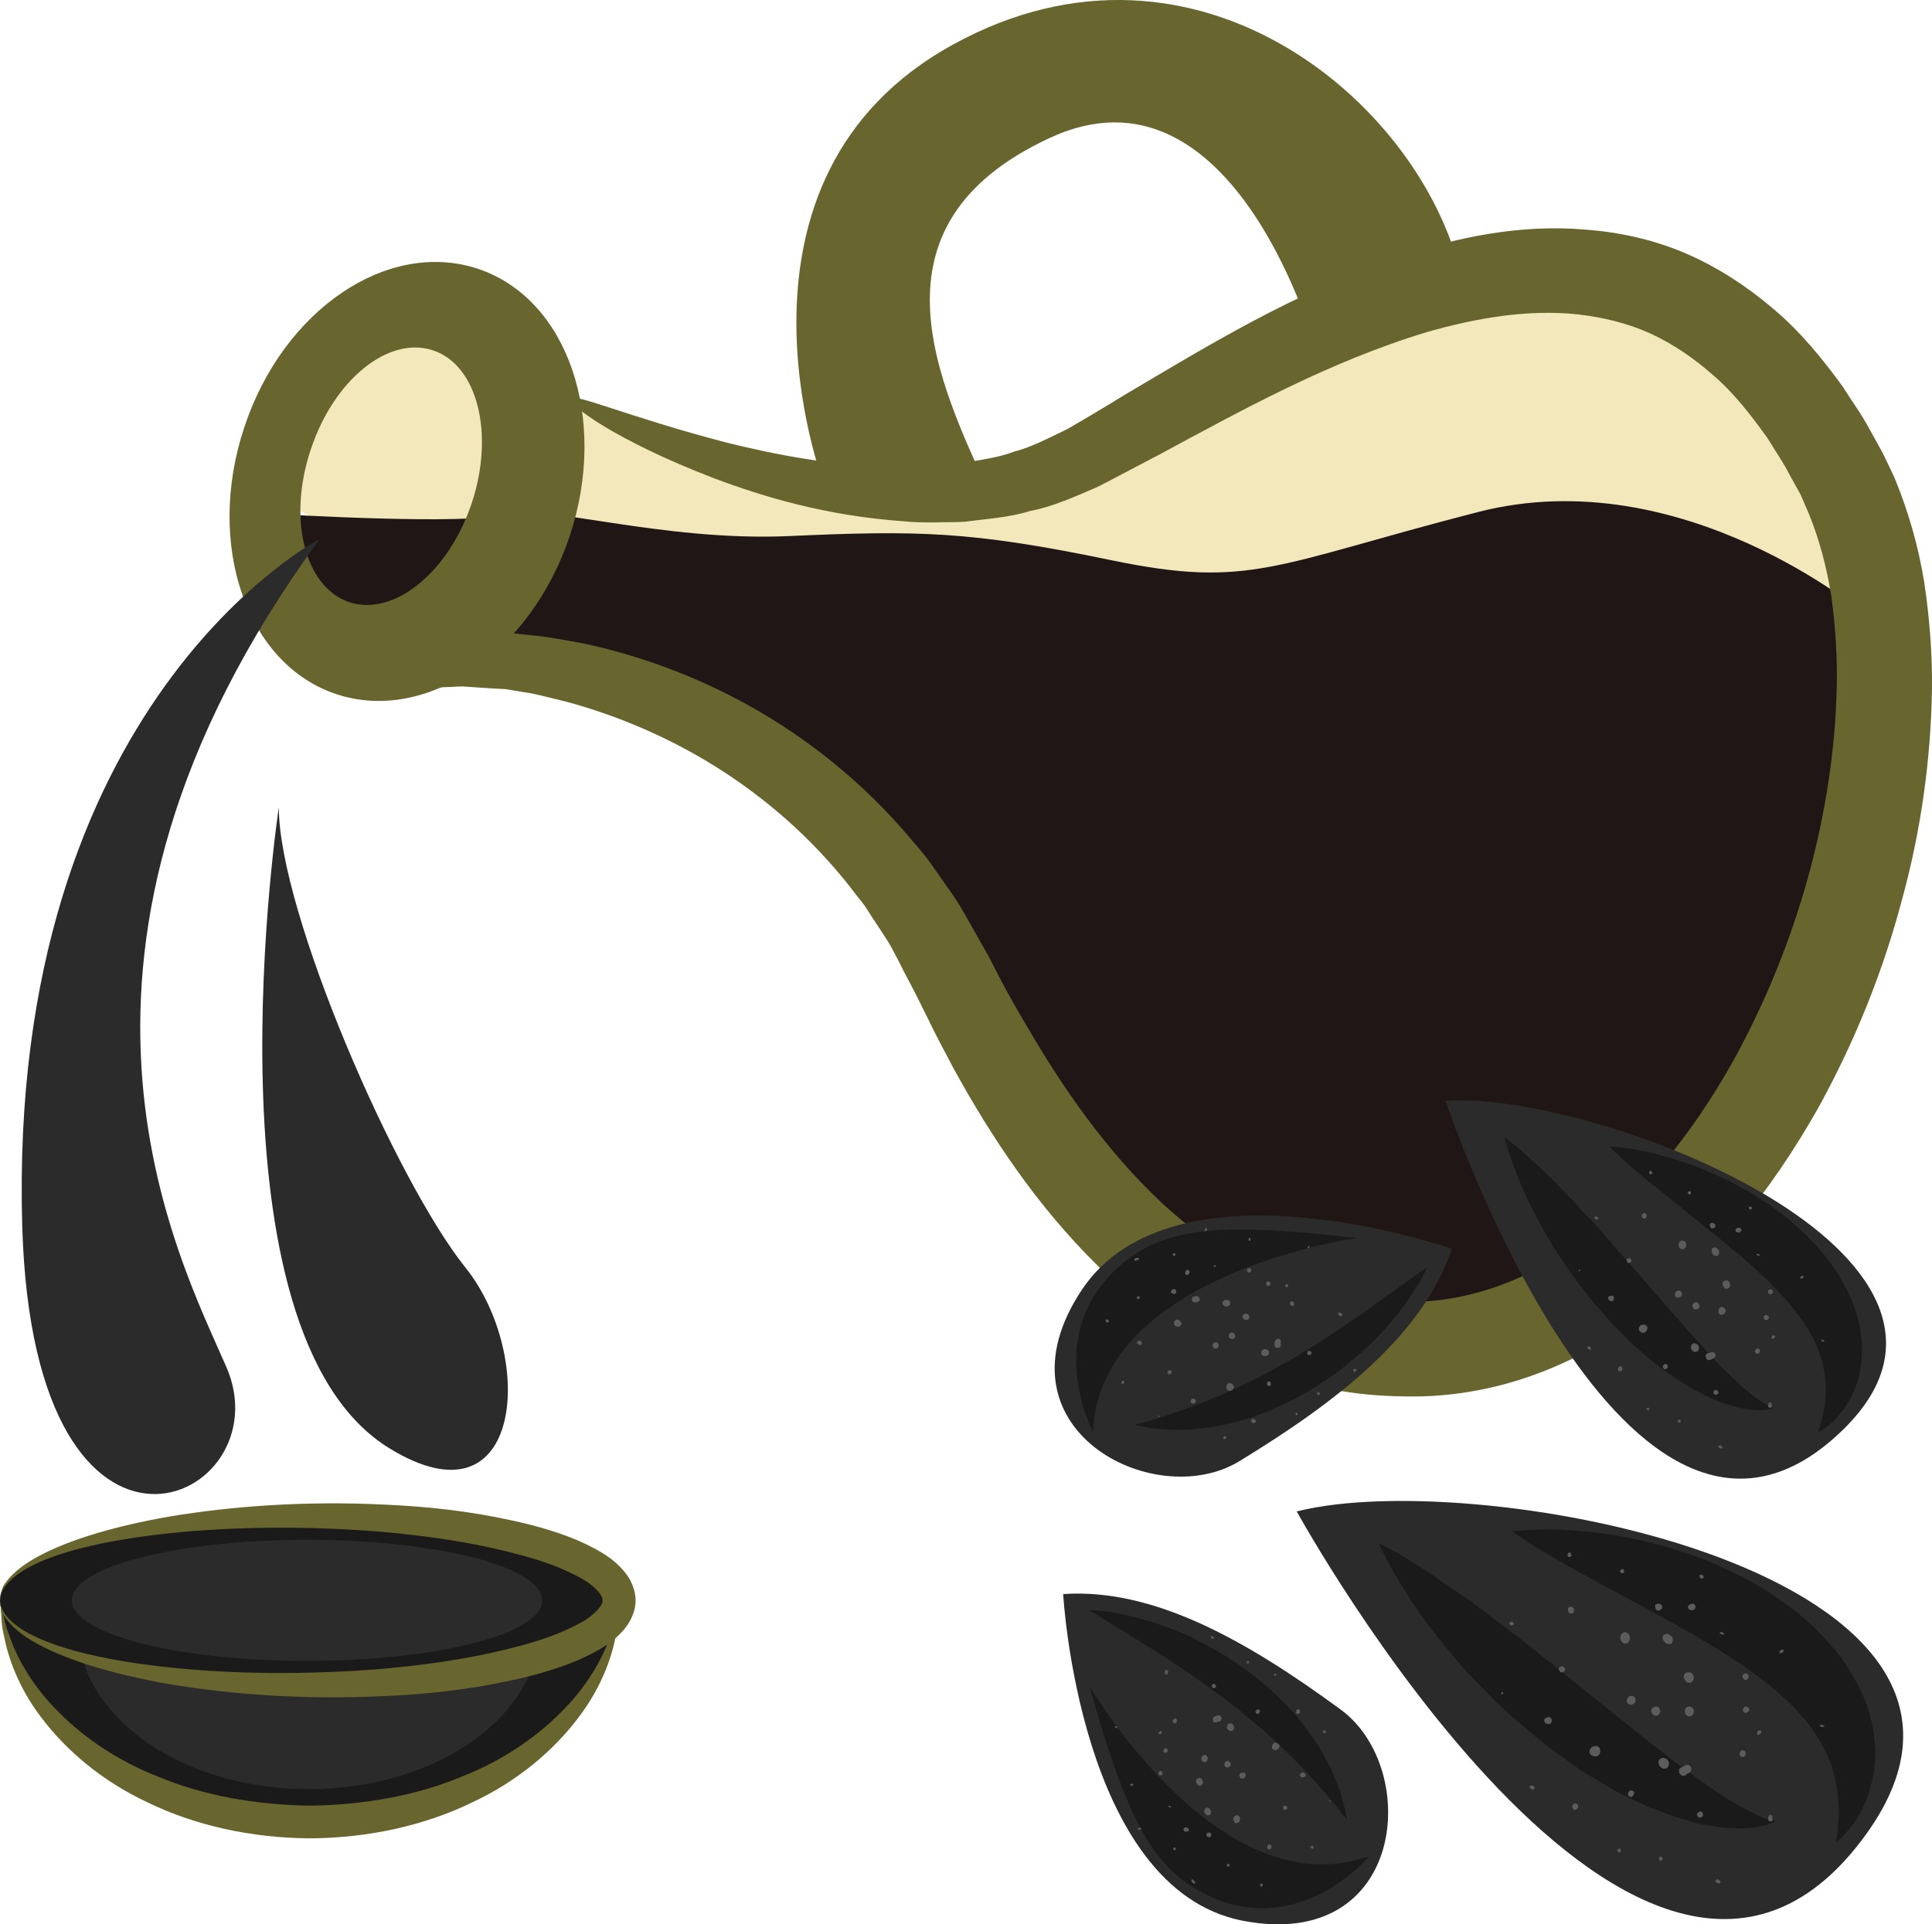
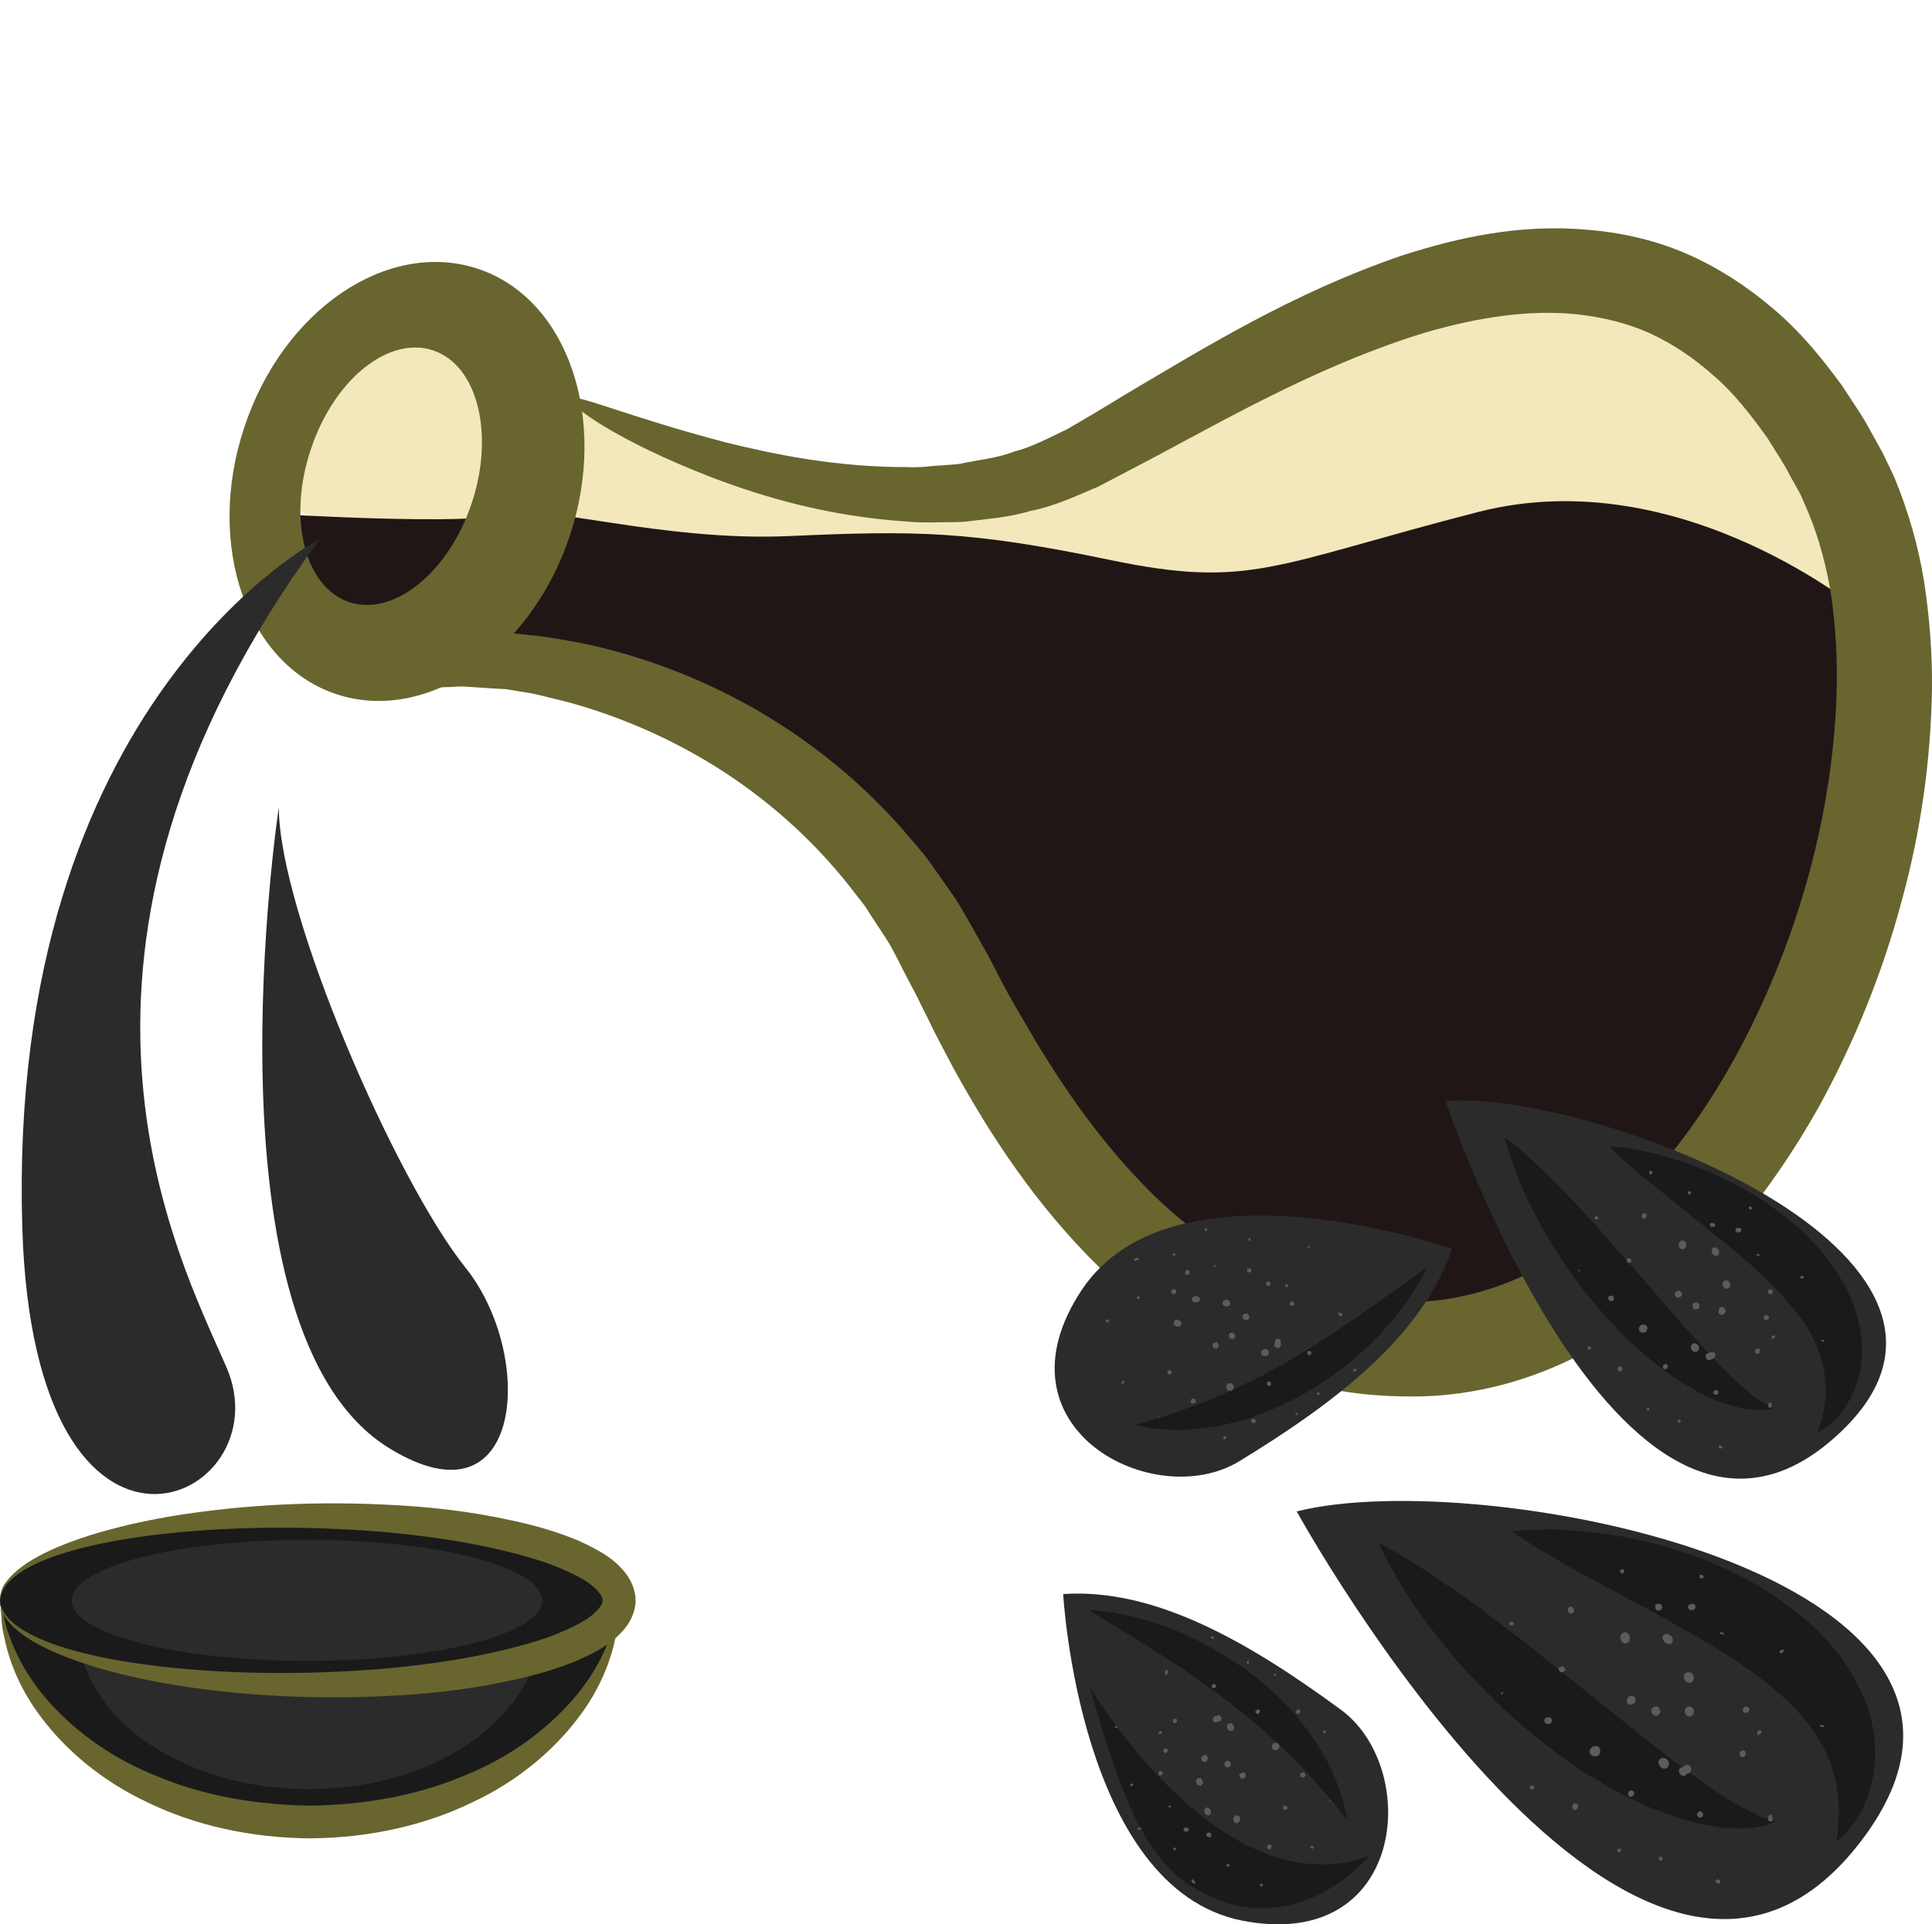
<svg xmlns="http://www.w3.org/2000/svg" xmlns:ns1="http://sodipodi.sourceforge.net/DTD/sodipodi-0.dtd" xmlns:ns2="http://www.inkscape.org/namespaces/inkscape" xml:space="preserve" width="53.771mm" height="53.565mm" version="1.1" style="clip-rule:evenodd;fill-rule:evenodd;image-rendering:optimizeQuality;shape-rendering:geometricPrecision;text-rendering:geometricPrecision" viewBox="0 0 5377.084 5356.487" id="svg339" ns1:docname="3353.svg" ns2:version="0.92.4 (5da689c313, 2019-01-14)">
  <ns1:namedview pagecolor="#ffffff" bordercolor="#666666" borderopacity="1" objecttolerance="10" gridtolerance="10" guidetolerance="10" ns2:pageopacity="0" ns2:pageshadow="2" ns2:window-width="640" ns2:window-height="480" id="namedview341" showgrid="false" ns2:zoom="0.2102413" ns2:cx="100.64882" ns2:cy="90.947739" ns2:window-x="0" ns2:window-y="0" ns2:window-maximized="0" ns2:current-layer="svg339" />
  <defs id="defs4">
    <style type="text/css" id="style2">
   
    .fil1 {fill:#1A1A1A;fill-rule:nonzero}
    .fil4 {fill:#211616;fill-rule:nonzero}
    .fil3 {fill:#2B2B2B;fill-rule:nonzero}
    .fil5 {fill:#5C5C5C;fill-rule:nonzero}
    .fil2 {fill:#68652F;fill-rule:nonzero}
    .fil0 {fill:#F2E8BB;fill-rule:nonzero}
   
  </style>
  </defs>
  <g id="Vrstva_x0020_1" transform="translate(-7837,-11899.838)">
    <path class="fil0" d="m 8597,13282 73,-402 268,-85 244,12 182,268 61,-65 399,221 575,51 402,-97 389,-171 439,-255 499,-86 365,61 390,341 146,475 -134,305 c 0,0 -1071,-220 -1132,-195 -61,24 -1571,24 -1607,24 -37,0 -920,-222 -920,-222 l -432,-70 z" id="path7" ns2:connector-curvature="0" style="fill:#f2e8bb;fill-rule:nonzero" />
    <path class="fil1" d="m 7838,16363 c 30,341 404,608 862,608 457,0 831,-267 861,-608 z" id="path9" ns2:connector-curvature="0" style="fill:#1a1a1a;fill-rule:nonzero" />
    <path class="fil2" d="m 9561,16363 c 0,0 -1,8 -2,23 -1,15 -1,39 -8,67 -11,58 -39,143 -105,229 -65,86 -164,174 -295,235 -129,63 -286,99 -451,100 -166,-1 -323,-37 -452,-100 -131,-61 -230,-149 -295,-235 -66,-86 -94,-171 -105,-229 -7,-28 -7,-52 -8,-67 -1,-15 -2,-23 -2,-23 0,0 2,8 6,22 4,15 7,38 18,65 18,54 56,130 126,203 69,73 167,145 291,193 122,51 268,78 421,80 152,-2 298,-29 420,-80 124,-48 222,-120 291,-193 70,-73 108,-149 126,-203 11,-27 14,-50 19,-65 3,-14 5,-22 5,-22 z" id="path11" ns2:connector-curvature="0" style="fill:#68652f;fill-rule:nonzero" />
    <path class="fil3" d="m 9339,16454 c -23,239 -301,426 -643,426 -341,0 -619,-187 -642,-426 l -17,-99 1309,-9 z" id="path13" ns2:connector-curvature="0" style="fill:#2b2b2b;fill-rule:nonzero" />
    <path class="fil4" d="m 13029,13611 c 0,0 -509,-432 -1078,-286 -568,146 -633,215 -1022,134 -390,-81 -538,-83 -895,-67 -357,16 -694,-93 -792,-61 -97,32 -627,0 -627,0 l 73,243 331,102 357,81 585,211 373,374 c 0,0 195,373 227,422 33,48 341,389 341,389 l 325,276 406,195 389,-97 423,-195 308,-309 c 0,0 162,-422 179,-470 16,-49 113,-504 113,-504 z" id="path15" ns2:connector-curvature="0" style="fill:#211616;fill-rule:nonzero" />
    <path class="fil2" d="m 9425,13010 c 11,7 -15,79 -74,211 -30,66 -69,146 -115,241 -11,24 -23,48 -36,74 -6,11 -12,23 -17,35 -4,8 -7,15 -10,22 -6,14 -13,28 -19,42 -3,7 -6,14 -9,21 l -5,10 c 0,1 -1,3 -2,4 l 7,-1 c 35,-6 62,-8 101,-7 5,0 8,0 14,0 l 27,3 c 19,2 37,4 56,6 37,5 75,12 113,19 153,32 314,89 471,177 158,89 312,210 444,367 16,19 34,39 49,59 15,21 30,42 45,64 15,22 31,43 44,65 13,23 27,46 40,70 13,23 26,46 39,69 11,22 23,44 34,66 23,44 48,87 74,131 101,174 221,345 371,487 150,140 333,241 542,269 52,8 107,11 159,10 51,-1 102,-7 152,-19 101,-23 199,-68 290,-130 183,-126 335,-314 453,-526 178,-324 278,-690 286,-1036 2,-87 -4,-171 -15,-253 -13,-82 -34,-160 -63,-231 l -23,-53 -30,-54 c -18,-36 -41,-68 -62,-103 -46,-64 -93,-125 -149,-173 -55,-49 -114,-89 -177,-118 -64,-29 -132,-45 -201,-53 -139,-15 -284,10 -420,49 -275,83 -520,220 -747,342 -58,30 -113,60 -170,89 -63,27 -124,55 -187,67 -62,19 -123,22 -181,30 -30,2 -59,1 -87,2 -28,0 -56,0 -83,-3 -216,-15 -392,-68 -530,-120 -276,-106 -407,-206 -399,-221 9,-18 156,49 431,121 137,34 308,69 503,69 24,1 49,0 73,-3 25,-2 50,-3 76,-6 49,-11 102,-15 151,-34 51,-13 98,-39 147,-62 52,-30 106,-62 161,-96 222,-131 469,-285 775,-389 153,-49 324,-87 509,-71 91,7 186,27 275,65 89,38 172,92 246,155 75,63 136,138 193,216 25,40 54,79 76,121 l 35,63 c 11,22 22,46 33,69 39,94 67,192 83,290 15,99 23,199 22,298 -3,199 -31,399 -85,594 -52,195 -129,387 -230,571 -134,238 -308,458 -538,615 -115,78 -245,138 -383,168 -68,15 -138,23 -208,23 -68,0 -133,-4 -199,-15 -131,-20 -259,-62 -373,-123 -115,-61 -216,-138 -303,-223 -174,-171 -300,-363 -404,-552 -25,-48 -51,-95 -73,-142 -12,-23 -23,-47 -35,-70 -11,-21 -22,-42 -33,-63 -10,-21 -21,-41 -32,-62 -11,-20 -24,-38 -36,-57 -13,-19 -25,-38 -37,-57 -13,-18 -28,-35 -41,-53 -109,-139 -239,-251 -375,-336 -136,-85 -277,-143 -412,-180 -34,-8 -67,-17 -100,-24 -16,-3 -33,-5 -49,-8 l -24,-4 -37,-2 c -26,-2 -51,-3 -75,-5 -12,-1 -26,0 -40,1 -14,0 -27,1 -41,2 -55,2 -104,5 -151,8 v -10 c 3,-5 7,-12 10,-17 l 20,-34 c 13,-22 26,-44 38,-65 25,-42 49,-82 72,-122 20,-33 39,-64 58,-95 15,-24 29,-47 43,-70 56,-89 105,-164 145,-224 80,-120 128,-181 139,-175 z" id="path17" ns2:connector-curvature="0" style="fill:#68652f;fill-rule:nonzero" />
    <path class="fil2" d="m 9150,13300 c -64,193 -217,317 -341,276 -124,-42 -172,-232 -107,-425 64,-194 216,-317 340,-276 124,41 172,232 108,425 z m 17,-652 c -251,-83 -542,114 -650,441 -109,327 6,660 256,743 250,83 541,-114 650,-441 108,-327 -6,-660 -256,-743 z" id="path19" ns2:connector-curvature="0" style="fill:#68652f;fill-rule:nonzero" />
-     <path class="fil2" d="m 10128,13242 c 0,0 -319,-846 363,-1219 682,-374 1320,178 1417,665 l -161,47 -245,146 c 0,0 -227,-840 -746,-596 -520,243 -308,677 -162,995 h -478 z" id="path21" ns2:connector-curvature="0" style="fill:#68652f;fill-rule:nonzero" />
    <path class="fil3" d="m 8727,13400 c 0,0 -872,451 -828,1916 33,1087 731,763 568,389 -133,-307 -584,-1152 260,-2305 z" id="path23" ns2:connector-curvature="0" style="fill:#2b2b2b;fill-rule:nonzero" />
    <path class="fil3" d="m 8613,14147 c 0,0 -222,1462 309,1785 373,228 406,-259 211,-503 -195,-243 -520,-990 -520,-1282 z" id="path25" ns2:connector-curvature="0" style="fill:#2b2b2b;fill-rule:nonzero" />
    <path class="fil1" d="m 7837,16355 c 0,-131 386,-236 862,-236 475,0 861,105 861,236 0,130 -386,235 -861,235 -476,0 -862,-105 -862,-235 z" id="path27" ns2:connector-curvature="0" style="fill:#1a1a1a;fill-rule:nonzero" />
    <path class="fil2" d="m 7837,16355 c 1,-1 -1,14 12,35 13,20 41,44 83,64 84,41 218,71 384,88 167,17 367,21 587,3 109,-10 224,-25 339,-53 57,-14 115,-30 168,-54 27,-12 53,-25 73,-41 20,-16 33,-34 31,-42 2,-9 -11,-27 -31,-43 -20,-16 -46,-29 -73,-41 -53,-24 -111,-40 -168,-54 -115,-28 -230,-43 -339,-53 -220,-18 -420,-14 -587,3 -166,17 -300,47 -384,88 -42,20 -70,44 -83,64 -13,21 -11,36 -12,36 1,0 -2,-14 8,-38 12,-22 39,-50 81,-75 82,-49 216,-92 384,-121 168,-28 372,-44 598,-33 113,5 231,17 353,44 61,13 123,30 185,56 31,14 62,29 93,52 14,11 29,25 43,44 12,17 24,43 24,71 0,27 -12,53 -24,70 -14,19 -29,33 -43,44 -31,23 -62,38 -93,52 -62,26 -124,43 -185,56 -122,27 -240,39 -353,44 -226,11 -430,-5 -598,-33 -168,-29 -302,-72 -384,-121 -42,-25 -69,-53 -81,-75 -10,-24 -7,-38 -8,-37 z" id="path29" ns2:connector-curvature="0" style="fill:#68652f;fill-rule:nonzero" />
    <path class="fil3" d="m 8037,16355 c 0,-94 293,-169 654,-169 362,0 655,75 655,169 0,93 -293,168 -655,168 -361,0 -654,-75 -654,-168 z" id="path31" ns2:connector-curvature="0" style="fill:#2b2b2b;fill-rule:nonzero" />
    <g id="_422449352">
      <path class="fil3" d="m 11446,16107 c 0,0 969,1763 1588,894 510,-718 -1074,-1024 -1588,-894 z" id="path33" ns2:connector-curvature="0" style="fill:#2b2b2b;fill-rule:nonzero" />
      <path class="fil1" d="m 12947,17027 c 0,0 1,-6 3,-17 2,-11 3,-27 4,-46 2,-39 -1,-93 -19,-147 -10,-28 -23,-55 -40,-82 -15,-27 -38,-52 -61,-78 -24,-26 -53,-50 -82,-74 -16,-12 -32,-24 -48,-36 -17,-11 -32,-23 -50,-33 -17,-11 -34,-23 -52,-33 -18,-10 -35,-21 -53,-32 -19,-9 -37,-20 -54,-30 -18,-10 -36,-19 -54,-30 -35,-20 -71,-37 -104,-56 -33,-17 -65,-35 -94,-51 -30,-16 -57,-31 -81,-46 -24,-14 -45,-26 -63,-37 -17,-11 -30,-21 -40,-27 -9,-6 -14,-10 -14,-10 0,0 6,-1 17,-1 12,-1 28,-3 48,-3 21,-1 46,-2 75,0 28,2 60,4 95,8 35,5 72,10 112,19 39,9 80,18 122,33 42,13 86,30 128,50 21,10 43,21 64,32 22,12 42,25 63,38 20,13 40,29 60,43 20,15 39,32 57,48 18,19 36,36 51,56 9,9 16,19 24,28 7,11 14,21 21,32 26,42 48,86 60,131 12,45 16,89 13,129 -3,40 -12,75 -23,104 -12,29 -25,52 -38,69 -13,18 -25,30 -33,38 -9,7 -14,11 -14,11 z" id="path35" ns2:connector-curvature="0" style="fill:#1a1a1a;fill-rule:nonzero" />
      <path class="fil1" d="m 12779,16969 c 0,0 -4,3 -15,7 -10,4 -26,8 -46,11 -10,1 -21,2 -34,2 -12,1 -26,-1 -40,-1 -15,0 -29,-4 -45,-6 -16,-2 -32,-5 -49,-10 -16,-5 -34,-9 -51,-15 -18,-6 -35,-13 -54,-20 -19,-6 -37,-16 -55,-24 -19,-8 -37,-18 -56,-27 -18,-11 -37,-22 -55,-33 -19,-11 -38,-22 -56,-35 -35,-25 -72,-51 -106,-79 -34,-28 -68,-57 -100,-86 -31,-30 -61,-61 -89,-91 -29,-29 -54,-61 -77,-90 -24,-29 -46,-58 -65,-84 -37,-55 -66,-103 -84,-137 -19,-35 -28,-56 -28,-56 0,0 20,10 55,29 16,10 37,23 59,37 23,14 48,31 74,50 27,17 56,37 86,59 29,23 60,46 92,70 32,24 64,49 96,76 33,25 65,51 98,78 32,27 65,51 97,78 32,26 63,50 93,75 31,22 60,47 89,68 14,10 28,20 41,30 13,10 27,19 40,28 6,4 12,9 18,13 6,4 13,8 19,12 11,7 23,15 34,21 11,7 21,12 31,17 10,5 19,10 27,14 9,4 16,7 23,10 7,2 13,4 18,6 5,1 9,1 11,2 3,1 4,1 4,1 z" id="path37" ns2:connector-curvature="0" style="fill:#1a1a1a;fill-rule:nonzero" />
      <path class="fil5" d="m 12902,16701 c 0,2 1,2 1,4 2,2 4,2 5,2 v -3 c 0,0 0,0 0,0 v 3 c 3,1 6,-1 7,-4 h -4 c 0,0 0,0 0,0 -1,-1 -2,-3 -5,-2 -1,0 0,0 0,1 z" id="path39" ns2:connector-curvature="0" style="fill:#5c5c5c;fill-rule:nonzero" />
      <path class="fil5" d="m 12623,16447 4,1 c 0,0 0,0 0,0 2,0 2,2 4,2 0,0 0,-1 0,-1 l 4,1 c 1,-4 -2,-6 -5,-7 l -1,4 1,-4 c -2,0 -3,0 -4,0 -1,1 -3,2 -3,4 z" id="path41" ns2:connector-curvature="0" style="fill:#5c5c5c;fill-rule:nonzero" />
      <path class="fil5" d="m 12612,17138 4,4 c 1,0 3,0 4,0 1,0 4,0 5,-1 v -5 c -1,-1 -1,-1 -2,-2 -2,-1 -3,-3 -7,-3 l -4,3 z" id="path43" ns2:connector-curvature="0" style="fill:#5c5c5c;fill-rule:nonzero" />
      <path class="fil5" d="m 12219,16920 -2,1 c -2,1 -3,3 -4,6 0,4 1,8 4,10 l 4,1 5,-3 3,-3 v -1 c 1,-8 -3,-10 -5,-11 h -2 z" id="path45" ns2:connector-curvature="0" style="fill:#5c5c5c;fill-rule:nonzero" />
      <path class="fil5" d="m 12343,17046 -5,3 c 0,1 0,4 2,5 1,1 2,2 4,2 l 4,-3 c 0,-1 0,-1 0,-1 0,-2 0,-6 -4,-7 l -2,1 c 0,0 1,0 1,0 z" id="path47" ns2:connector-curvature="0" style="fill:#5c5c5c;fill-rule:nonzero" />
      <path class="fil5" d="m 12794,16493 c -2,1 -4,2 -5,5 l 3,4 c 3,0 9,-3 9,-7 1,-1 0,-3 -2,-4 l -5,2 c 0,0 0,0 0,0 z" id="path49" ns2:connector-curvature="0" style="fill:#5c5c5c;fill-rule:nonzero" />
      <path class="fil5" d="m 12485,16452 v 0 c -2,-2 -6,-5 -11,-4 -4,0 -8,3 -9,7 l -1,5 2,4 1,3 1,1 c 2,2 5,7 12,8 4,1 8,0 11,-3 l 2,-8 -1,-4 1,-1 c -2,-5 -5,-7 -8,-8 z" id="path51" ns2:connector-curvature="0" style="fill:#5c5c5c;fill-rule:nonzero" />
      <path class="fil5" d="m 12693,16651 -2,1 c 0,1 -3,3 -3,6 -1,2 -1,7 6,10 h 3 l 5,-3 c 1,-1 3,-2 4,-6 v -1 l -1,-3 -3,-3 -2,-1 -3,-1 h -1 z" id="path53" ns2:connector-curvature="0" style="fill:#5c5c5c;fill-rule:nonzero" />
      <path class="fil5" d="m 12201,16376 v 3 c -1,6 2,10 5,12 h 1 4 2 c 3,-2 4,-5 5,-7 0,-3 -1,-6 -2,-8 -2,-2 -5,-4 -9,-4 l -2,1 z" id="path55" ns2:connector-curvature="0" style="fill:#5c5c5c;fill-rule:nonzero" />
      <path class="fil5" d="m 12178,16541 c -1,0 -2,1 -3,3 v 3 l 3,5 c 1,1 2,2 4,3 h 3 l 5,-3 c 1,0 2,-1 3,-3 v -3 l -3,-5 c 0,-1 -2,-2 -4,-3 h -3 z" id="path57" ns2:connector-curvature="0" style="fill:#5c5c5c;fill-rule:nonzero" />
-       <path class="fil5" d="m 12689,16561 c -1,0 -2,2 -3,4 l 1,3 2,5 c 1,1 3,3 8,3 l 2,-1 3,-3 1,-2 1,-4 -1,-3 -2,-3 -3,-2 h -2 -3 z" id="path59" ns2:connector-curvature="0" style="fill:#5c5c5c;fill-rule:nonzero" />
-       <path class="fil5" d="m 12200,16227 c -1,4 1,7 5,7 l 4,-2 c 1,0 2,-1 2,-3 l -2,-5 c -1,-1 -1,-2 -3,-3 l -3,1 c -2,1 -3,3 -3,5 z" id="path61" ns2:connector-curvature="0" style="fill:#5c5c5c;fill-rule:nonzero" />
      <path class="fil5" d="m 12572,16294 c 3,0 6,-1 7,-5 l -2,-3 c 0,-1 -1,-1 -1,-1 -1,-1 -3,-2 -6,-2 l -3,2 c -1,4 1,8 5,9 z" id="path63" ns2:connector-curvature="0" style="fill:#5c5c5c;fill-rule:nonzero" />
      <path class="fil5" d="m 12461,16367 -3,-2 -3,-1 c -6,-1 -10,1 -12,5 l 1,3 v 2 0 c 0,6 4,8 6,9 h 1 3 c 5,-1 8,-4 9,-8 0,-1 0,-3 -1,-6 z" id="path65" ns2:connector-curvature="0" style="fill:#5c5c5c;fill-rule:nonzero" />
      <path class="fil5" d="m 12535,16371 v 3 l 2,5 3,2 c 3,1 8,2 12,-1 2,-1 3,-4 4,-7 0,0 0,-1 0,-2 l -1,-2 -3,-4 -3,-1 c -2,0 -10,0 -14,7 z" id="path67" ns2:connector-curvature="0" style="fill:#5c5c5c;fill-rule:nonzero" />
      <path class="fil5" d="m 12345,16272 2,5 c 0,0 1,0 1,0 1,1 2,3 5,2 l 4,-2 c 0,0 0,-1 0,-2 1,-4 -1,-7 -4,-8 l -5,3 c -1,0 -2,1 -3,2 z" id="path69" ns2:connector-curvature="0" style="fill:#5c5c5c;fill-rule:nonzero" />
      <path class="fil5" d="m 12527,16814 v 0 c -2,1 -4,2 -6,4 l -3,1 -4,2 -1,1 c 0,0 -3,2 -3,5 v 6 l 2,4 2,2 c 2,3 6,4 10,4 l 5,-2 2,-2 1,-2 5,-1 4,-3 3,-6 c 1,-9 -4,-13 -9,-15 l -6,1 z" id="path71" ns2:connector-curvature="0" style="fill:#5c5c5c;fill-rule:nonzero" />
      <path class="fil5" d="m 12368,16892 c 0,3 1,5 2,7 2,2 4,3 7,3 l 2,-1 2,-1 v -1 l 2,-2 2,-2 v -3 -2 l -1,-3 -1,-1 c -2,-2 -6,-3 -9,-2 -3,1 -5,4 -6,8 z" id="path73" ns2:connector-curvature="0" style="fill:#5c5c5c;fill-rule:nonzero" />
      <path class="fil5" d="m 12261,16773 c 0,3 0,5 1,8 l 2,3 3,2 4,2 6,1 6,-1 4,-3 3,-5 1,-8 -2,-6 -2,-3 -5,-3 c -10,-1 -19,4 -21,13 z" id="path75" ns2:connector-curvature="0" style="fill:#5c5c5c;fill-rule:nonzero" />
      <path class="fil5" d="m 12459,16795 -3,2 -3,6 c -1,11 6,16 9,18 l 2,1 4,1 h 4 l 5,-2 c 2,-2 4,-6 5,-10 1,-4 -1,-9 -4,-12 -4,-5 -9,-6 -15,-6 z" id="path77" ns2:connector-curvature="0" style="fill:#5c5c5c;fill-rule:nonzero" />
      <path class="fil5" d="m 12758,16964 2,5 8,1 3,-4 c -1,-3 -1,-4 -1,-6 -1,-3 -1,-5 -2,-8 l -5,-1 c -3,1 -4,5 -5,9 0,1 0,2 0,4 z" id="path79" ns2:connector-curvature="0" style="fill:#5c5c5c;fill-rule:nonzero" />
      <path class="fil5" d="m 12021,16613 -3,-5 -4,9 5,-2 c 0,0 1,-1 2,-2 z" id="path81" ns2:connector-curvature="0" style="fill:#5c5c5c;fill-rule:nonzero" />
      <path class="fil5" d="m 12456,16657 -2,-4 -5,-3 h -3 l -5,1 -5,3 c 0,0 -2,2 -3,5 v 6 l 2,4 2,3 c 1,1 4,4 10,4 l 5,-2 3,-3 2,-4 1,-4 z" id="path83" ns2:connector-curvature="0" style="fill:#5c5c5c;fill-rule:nonzero" />
      <path class="fil5" d="m 12540,16650 h -4 l -4,2 c -3,1 -5,5 -6,9 0,5 1,10 4,13 l 5,3 5,1 5,-2 c 4,-3 6,-6 6,-10 1,-3 1,-10 -7,-15 z" id="path85" ns2:connector-curvature="0" style="fill:#5c5c5c;fill-rule:nonzero" />
      <path class="fil5" d="m 12728,16728 c 1,1 3,1 4,1 l 4,-3 c 1,-1 3,-2 3,-4 0,-1 0,-2 0,-3 l -1,-2 c -3,-1 -5,-1 -7,0 -3,2 -5,7 -3,11 z" id="path87" ns2:connector-curvature="0" style="fill:#5c5c5c;fill-rule:nonzero" />
      <path class="fil5" d="m 12679,16780 c -1,4 0,7 3,9 2,2 5,2 9,1 l 1,-1 2,-2 1,-3 1,-4 v -1 l -2,-4 -1,-1 c -3,-2 -6,-3 -9,-1 -2,1 -5,4 -5,7 z" id="path89" ns2:connector-curvature="0" style="fill:#5c5c5c;fill-rule:nonzero" />
      <path class="fil5" d="m 12454,17071 c 0,1 0,1 0,2 0,0 0,3 1,5 2,1 4,1 5,1 l 2,-1 c 2,-1 2,-3 2,-4 1,-3 -3,-6 -4,-7 l -5,3 c 0,0 -1,1 -1,1 z" id="path91" ns2:connector-curvature="0" style="fill:#5c5c5c;fill-rule:nonzero" />
      <path class="fil5" d="m 12525,16560 -1,3 -1,4 c 1,7 5,11 7,14 l 4,2 4,1 h 4 c 5,-2 8,-6 9,-11 1,-6 -1,-12 -6,-16 -5,-3 -12,-3 -17,0 z" id="path93" ns2:connector-curvature="0" style="fill:#5c5c5c;fill-rule:nonzero" />
      <path class="fil5" d="m 12143,16681 h -2 l -4,2 -1,2 c -1,1 -1,1 -1,2 0,3 0,6 2,8 3,3 8,4 11,4 l 3,-1 3,-2 1,-3 h 1 c 0,-4 0,-7 -2,-10 l -1,-1 -2,-2 h -1 c -4,-1 -6,0 -7,0 z" id="path95" ns2:connector-curvature="0" style="fill:#5c5c5c;fill-rule:nonzero" />
      <path class="fil5" d="m 12384,16642 c 1,-1 4,-3 5,-6 v -7 l -2,-5 -6,-3 -4,-1 -6,2 -3,3 -3,6 c -2,11 6,13 8,14 h 6 z" id="path97" ns2:connector-curvature="0" style="fill:#5c5c5c;fill-rule:nonzero" />
      <path class="fil5" d="m 12358,16443 -4,2 -3,2 -3,4 c 0,1 -1,2 -1,4 -2,10 4,16 9,19 l 4,1 4,-1 4,-2 c 3,-2 5,-6 5,-10 1,-5 0,-10 -3,-13 -3,-4 -7,-6 -12,-6 z" id="path99" ns2:connector-curvature="0" style="fill:#5c5c5c;fill-rule:nonzero" />
      <path class="fil5" d="m 12563,16945 c -1,0 -2,2 -3,4 v 3 l 3,5 c 1,0 2,2 4,2 h 3 l 5,-2 c 0,-1 1,-2 2,-4 v -3 l -2,-5 c -1,-1 -2,-2 -4,-3 h -3 z" id="path101" ns2:connector-curvature="0" style="fill:#5c5c5c;fill-rule:nonzero" />
      <path class="fil5" d="m 12051,16420 -1,-2 c -2,-3 -5,-4 -8,-4 -3,1 -4,3 -4,5 v 2 c 1,3 5,4 8,3 2,0 4,-2 5,-4 z" id="path103" ns2:connector-curvature="0" style="fill:#5c5c5c;fill-rule:nonzero" />
      <path class="fil5" d="m 12094,16874 1,3 c 3,3 5,4 9,4 l 3,-3 1,-1 c 0,-4 -3,-6 -6,-7 -4,-1 -7,1 -8,4 z" id="path105" ns2:connector-curvature="0" style="fill:#5c5c5c;fill-rule:nonzero" />
      <path class="fil3" d="m 11860,14964 c 0,0 505,1504 1107,915 496,-485 -691,-944 -1107,-915 z" id="path107" ns2:connector-curvature="0" style="fill:#2b2b2b;fill-rule:nonzero" />
      <path class="fil1" d="m 12896,15887 c 0,0 1,-4 4,-12 3,-8 6,-20 10,-35 7,-30 12,-72 5,-117 -3,-23 -10,-46 -19,-69 -8,-23 -22,-46 -36,-69 -15,-23 -35,-46 -54,-69 -11,-11 -21,-23 -32,-34 -11,-11 -22,-23 -34,-33 -12,-11 -23,-23 -36,-33 -12,-11 -24,-22 -37,-32 -13,-10 -25,-21 -37,-31 -13,-11 -26,-20 -38,-30 -24,-21 -50,-39 -72,-59 -24,-18 -46,-36 -66,-53 -21,-16 -41,-32 -57,-46 -17,-15 -32,-27 -44,-38 -11,-11 -21,-21 -27,-26 -6,-6 -9,-10 -9,-10 0,0 5,0 13,1 9,1 22,2 38,4 16,3 35,6 57,11 22,5 47,12 74,20 26,8 54,18 83,30 29,13 60,25 91,43 30,16 62,35 92,56 15,11 30,23 45,34 15,12 29,25 44,38 14,13 27,28 41,42 13,15 25,30 37,46 11,16 23,32 32,50 5,8 9,17 14,25 4,9 8,18 12,27 15,36 25,74 28,111 3,36 0,71 -7,102 -8,30 -20,56 -33,77 -13,21 -27,37 -39,49 -13,11 -24,19 -31,24 -8,5 -12,6 -12,6 z" id="path109" ns2:connector-curvature="0" style="fill:#1a1a1a;fill-rule:nonzero" />
      <path class="fil1" d="m 12773,15819 c 0,0 -3,2 -12,4 -8,1 -21,3 -38,2 -7,-1 -16,-2 -26,-3 -10,-1 -20,-4 -31,-7 -11,-2 -22,-7 -34,-10 -12,-4 -24,-9 -36,-15 -13,-6 -26,-12 -39,-19 -12,-7 -25,-15 -38,-23 -14,-8 -27,-17 -40,-26 -13,-10 -26,-20 -40,-30 -12,-10 -25,-21 -38,-33 -13,-11 -26,-22 -38,-35 -24,-24 -49,-49 -71,-76 -23,-26 -45,-53 -66,-81 -20,-27 -38,-55 -56,-82 -19,-27 -33,-55 -48,-81 -14,-26 -27,-51 -38,-75 -21,-47 -37,-88 -46,-118 -10,-29 -14,-46 -14,-46 0,0 14,10 38,30 12,10 26,22 42,37 15,14 32,30 50,48 18,18 38,38 58,59 19,21 40,44 62,66 21,24 43,48 63,73 23,24 44,49 66,74 21,25 43,49 64,74 21,25 43,47 62,72 21,21 40,44 59,64 10,11 19,20 28,30 9,10 18,18 27,27 4,4 9,9 13,13 4,4 8,8 12,11 8,7 16,16 24,22 7,6 15,12 21,18 7,5 14,10 20,14 6,4 11,8 16,10 5,4 9,5 13,8 4,1 6,2 8,3 3,1 3,1 3,1 z" id="path111" ns2:connector-curvature="0" style="fill:#1a1a1a;fill-rule:nonzero" />
      <path class="fil5" d="m 12906,15629 c 0,1 0,2 1,3 0,1 2,2 3,2 v -2 c 0,0 0,0 0,0 v 2 c 2,1 5,0 5,-2 l -2,-1 c 0,0 0,0 0,0 -1,-1 -1,-2 -3,-2 -1,0 -1,0 -1,1 z" id="path113" ns2:connector-curvature="0" style="fill:#5c5c5c;fill-rule:nonzero" />
      <path class="fil5" d="m 12725,15393 3,1 c 0,0 0,0 0,0 1,0 1,1 3,2 0,-1 0,-1 0,-1 l 3,1 c 1,-2 -1,-5 -3,-6 l -1,3 1,-3 c -1,0 -2,0 -3,0 -1,0 -2,1 -3,3 z" id="path115" ns2:connector-curvature="0" style="fill:#5c5c5c;fill-rule:nonzero" />
      <path class="fil5" d="m 12620,15928 2,3 c 2,0 3,0 4,0 1,1 2,1 4,1 l 1,-5 c -1,0 -1,0 -2,-1 -1,-1 -2,-3 -5,-3 l -3,1 z" id="path117" ns2:connector-curvature="0" style="fill:#5c5c5c;fill-rule:nonzero" />
      <path class="fil5" d="m 12346,15703 h -2 c -2,1 -3,3 -4,5 -1,2 0,6 2,8 l 3,1 4,-1 3,-2 v -1 c 2,-6 -1,-8 -3,-9 l -1,-1 z" id="path119" ns2:connector-curvature="0" style="fill:#5c5c5c;fill-rule:nonzero" />
      <path class="fil5" d="m 12424,15818 -4,2 c 0,1 0,3 1,4 1,1 2,2 3,2 l 3,-2 c 0,0 0,-1 0,-1 0,-1 1,-4 -2,-5 h -1 c 0,0 0,0 0,0 z" id="path121" ns2:connector-curvature="0" style="fill:#5c5c5c;fill-rule:nonzero" />
      <path class="fil5" d="m 12851,15452 c -1,0 -3,1 -4,3 l 2,4 c 2,0 7,-1 8,-4 0,-1 0,-3 -2,-4 l -3,1 c 0,0 -1,0 -1,0 z" id="path123" ns2:connector-curvature="0" style="fill:#5c5c5c;fill-rule:nonzero" />
      <path class="fil5" d="m 12618,15377 h -1 c -1,-2 -3,-5 -7,-5 -4,0 -7,2 -9,5 v 3 4 2 l 1,1 c 1,3 3,7 8,8 3,1 6,1 9,-1 l 3,-6 -1,-3 h 1 c 0,-5 -2,-7 -4,-8 z" id="path125" ns2:connector-curvature="0" style="fill:#5c5c5c;fill-rule:nonzero" />
      <path class="fil5" d="m 12751,15561 h -2 c 0,1 -2,2 -3,4 0,2 -1,6 3,9 h 3 l 5,-1 c 0,-1 2,-2 3,-4 v -1 -3 l -2,-2 -2,-2 h -2 l -1,-1 z" id="path127" ns2:connector-curvature="0" style="fill:#5c5c5c;fill-rule:nonzero" />
      <path class="fil5" d="m 12408,15279 -1,1 c -2,6 0,9 2,10 l 1,1 3,1 h 2 c 2,-1 4,-3 4,-5 1,-3 1,-5 0,-7 -1,-2 -3,-3 -6,-4 l -2,1 z" id="path129" ns2:connector-curvature="0" style="fill:#5c5c5c;fill-rule:nonzero" />
      <path class="fil5" d="m 12367,15403 c -1,1 -2,1 -3,2 v 3 l 1,4 c 1,1 1,2 3,3 h 2 l 5,-1 c 0,-1 1,-1 2,-3 l 1,-2 -2,-4 c 0,-1 -1,-2 -3,-3 h -2 z" id="path131" ns2:connector-curvature="0" style="fill:#5c5c5c;fill-rule:nonzero" />
      <path class="fil5" d="m 12760,15490 c 0,1 -2,1 -2,2 v 3 l 1,5 c 0,0 2,2 5,3 l 2,-1 3,-1 1,-2 2,-3 -1,-2 -1,-3 -2,-2 h -2 -2 z" id="path133" ns2:connector-curvature="0" style="fill:#5c5c5c;fill-rule:nonzero" />
      <path class="fil5" d="m 12427,15162 c -1,4 1,6 3,7 l 4,-2 c 0,0 1,0 2,-1 l -1,-4 c 0,-1 -1,-2 -2,-3 h -2 c -2,0 -3,2 -4,3 z" id="path135" ns2:connector-curvature="0" style="fill:#5c5c5c;fill-rule:nonzero" />
      <path class="fil5" d="m 12707,15266 c 2,2 5,0 6,-2 l -1,-3 c 0,0 0,-1 0,-1 -1,-1 -3,-2 -5,-2 l -2,1 c -2,3 -1,6 2,7 z" id="path137" ns2:connector-curvature="0" style="fill:#5c5c5c;fill-rule:nonzero" />
-       <path class="fil5" d="m 12611,15308 -3,-2 -2,-2 c -5,-1 -8,0 -10,3 v 2 1 1 c 0,4 2,7 4,8 h 1 2 c 4,0 7,-1 8,-5 0,-1 0,-2 0,-5 z" id="path139" ns2:connector-curvature="0" style="fill:#5c5c5c;fill-rule:nonzero" />
+       <path class="fil5" d="m 12611,15308 -3,-2 -2,-2 c -5,-1 -8,0 -10,3 c 0,4 2,7 4,8 h 1 2 c 4,0 7,-1 8,-5 0,-1 0,-2 0,-5 z" id="path139" ns2:connector-curvature="0" style="fill:#5c5c5c;fill-rule:nonzero" />
      <path class="fil5" d="m 12668,15321 -1,3 1,4 2,1 c 2,1 6,3 9,1 2,-1 3,-2 4,-4 0,-1 1,-1 1,-2 l -1,-2 -1,-3 -3,-1 c -2,0 -7,-2 -11,3 z" id="path141" ns2:connector-curvature="0" style="fill:#5c5c5c;fill-rule:nonzero" />
      <path class="fil5" d="m 12534,15218 1,4 c 0,0 0,0 0,1 1,0 2,1 5,2 l 2,-2 c 0,0 0,0 1,-1 1,-3 0,-6 -3,-7 l -4,2 c 0,0 -1,0 -2,1 z" id="path143" ns2:connector-curvature="0" style="fill:#5c5c5c;fill-rule:nonzero" />
      <path class="fil5" d="m 12600,15664 v 0 c -2,0 -4,0 -6,2 h -3 l -2,1 -1,1 c -1,0 -2,1 -4,3 v 5 l 1,4 1,1 c 1,3 4,5 7,5 l 4,-1 3,-1 1,-1 3,-1 3,-2 4,-4 c 1,-7 -1,-11 -5,-12 h -5 z" id="path145" ns2:connector-curvature="0" style="fill:#5c5c5c;fill-rule:nonzero" />
      <path class="fil5" d="m 12465,15702 c 0,2 0,4 1,6 1,2 3,3 5,3 h 2 l 1,-1 v 0 l 2,-1 2,-2 1,-2 v -2 l -1,-2 v -1 c -2,-3 -4,-4 -7,-3 -2,0 -5,3 -6,5 z" id="path147" ns2:connector-curvature="0" style="fill:#5c5c5c;fill-rule:nonzero" />
      <path class="fil5" d="m 12399,15595 c -1,2 -1,4 -1,6 l 2,3 1,2 3,2 5,2 5,-1 3,-1 3,-4 2,-6 v -4 l -2,-3 -3,-3 c -8,-3 -16,0 -18,7 z" id="path149" ns2:connector-curvature="0" style="fill:#5c5c5c;fill-rule:nonzero" />
      <path class="fil5" d="m 12549,15639 -2,2 -3,4 c -3,8 2,14 4,15 l 1,1 3,2 h 3 l 5,-1 c 2,-1 4,-3 5,-6 1,-4 1,-8 -1,-11 -3,-3 -7,-6 -11,-6 z" id="path151" ns2:connector-curvature="0" style="fill:#5c5c5c;fill-rule:nonzero" />
      <path class="fil5" d="m 12758,15812 v 4 l 6,3 4,-3 c 0,-2 0,-4 0,-5 0,-2 0,-4 -1,-6 l -4,-2 c -2,1 -4,3 -4,6 -1,1 -1,2 -1,3 z" id="path153" ns2:connector-curvature="0" style="fill:#5c5c5c;fill-rule:nonzero" />
      <path class="fil5" d="m 12235,15437 -2,-4 -4,6 4,-1 c 0,0 1,0 2,-1 z" id="path155" ns2:connector-curvature="0" style="fill:#5c5c5c;fill-rule:nonzero" />
      <path class="fil5" d="m 12566,15532 -1,-3 -4,-3 -1,-1 h -5 l -4,2 c 0,0 -2,1 -3,3 l -1,5 2,4 v 2 c 1,1 3,4 7,4 l 4,-1 3,-1 3,-3 1,-3 z" id="path157" ns2:connector-curvature="0" style="fill:#5c5c5c;fill-rule:nonzero" />
      <path class="fil5" d="m 12632,15538 h -3 -3 c -3,2 -5,4 -5,7 -2,3 -1,7 0,11 l 4,3 3,1 4,-1 c 4,-1 6,-4 7,-7 1,-2 2,-7 -4,-12 z" id="path159" ns2:connector-curvature="0" style="fill:#5c5c5c;fill-rule:nonzero" />
      <path class="fil5" d="m 12768,15625 c 0,1 1,2 2,2 l 4,-2 c 0,-1 2,-1 3,-3 0,-1 1,-1 1,-2 l -2,-2 c -1,-1 -3,-1 -4,-1 -4,1 -5,5 -4,8 z" id="path161" ns2:connector-curvature="0" style="fill:#5c5c5c;fill-rule:nonzero" />
      <path class="fil5" d="m 12722,15659 c -1,2 0,5 1,7 2,2 4,3 7,2 h 1 l 2,-2 1,-2 1,-3 v -1 -3 l -1,-1 c -2,-2 -5,-3 -7,-2 -2,0 -4,2 -5,5 z" id="path163" ns2:connector-curvature="0" style="fill:#5c5c5c;fill-rule:nonzero" />
      <path class="fil5" d="m 12507,15853 c 0,1 0,1 0,2 0,0 -1,2 0,3 1,2 2,2 4,2 h 1 c 2,-1 2,-2 3,-3 0,-2 -2,-5 -3,-6 l -4,1 c 0,1 -1,1 -1,1 z" id="path165" ns2:connector-curvature="0" style="fill:#5c5c5c;fill-rule:nonzero" />
      <path class="fil5" d="m 12634,15466 -2,3 -1,2 c 0,6 2,10 4,13 l 2,2 3,1 h 3 c 4,0 8,-3 9,-7 1,-4 0,-9 -3,-13 -3,-3 -8,-4 -12,-2 z" id="path167" ns2:connector-curvature="0" style="fill:#5c5c5c;fill-rule:nonzero" />
      <path class="fil5" d="m 12320,15507 h -1 l -3,1 -2,1 c -1,1 -1,1 -1,2 -1,2 -1,4 1,6 2,3 5,5 8,5 h 1 l 4,-2 1,-2 v 0 c 1,-3 1,-6 0,-8 v -1 l -1,-1 -1,-1 c -3,-1 -5,-1 -6,0 z" id="path169" ns2:connector-curvature="0" style="fill:#5c5c5c;fill-rule:nonzero" />
      <path class="fil5" d="m 12513,15510 c 1,0 3,-1 5,-4 v -5 l -1,-4 -4,-4 -3,-1 -5,1 -3,2 -3,4 c -2,8 3,12 5,13 h 4 z" id="path171" ns2:connector-curvature="0" style="fill:#5c5c5c;fill-rule:nonzero" />
      <path class="fil5" d="m 12520,15353 h -3 l -3,2 -3,2 c -1,1 -1,2 -1,3 -3,8 0,13 5,16 l 3,1 h 2 l 4,-1 c 2,-1 4,-4 6,-7 0,-4 0,-7 -1,-10 -2,-4 -5,-6 -9,-6 z" id="path173" ns2:connector-curvature="0" style="fill:#5c5c5c;fill-rule:nonzero" />
      <path class="fil5" d="m 12609,15770 c 0,0 -2,1 -3,3 v 3 l 1,4 c 1,1 2,1 3,2 l 2,1 4,-2 c 1,0 2,-1 3,-2 l 1,-3 -2,-4 c 0,-1 -1,-2 -2,-2 l -3,-1 z" id="path175" ns2:connector-curvature="0" style="fill:#5c5c5c;fill-rule:nonzero" />
      <path class="fil5" d="m 12285,15292 v -3 c -1,-1 -3,-3 -6,-3 -2,0 -4,1 -4,3 v 2 c 1,2 3,4 6,3 1,0 3,0 4,-2 z" id="path177" ns2:connector-curvature="0" style="fill:#5c5c5c;fill-rule:nonzero" />
      <path class="fil5" d="m 12255,15650 1,3 c 1,1 3,3 6,4 l 3,-2 v -1 c 1,-2 -1,-5 -4,-6 -2,-1 -5,0 -6,2 z" id="path179" ns2:connector-curvature="0" style="fill:#5c5c5c;fill-rule:nonzero" />
      <path class="fil3" d="m 10796,16337 c 0,0 45,819 498,909 455,89 499,-422 275,-587 -263,-193 -521,-339 -773,-322 z" id="path181" ns2:connector-curvature="0" style="fill:#2b2b2b;fill-rule:nonzero" />
      <path class="fil1" d="m 10869,16593 c 0,0 364,624 779,473 0,0 -198,241 -463,103 -146,-75 -216,-222 -316,-576 z" id="path183" ns2:connector-curvature="0" style="fill:#1a1a1a;fill-rule:nonzero" />
      <path class="fil1" d="m 10869,16382 c 0,0 16,0 43,3 26,3 64,10 108,23 22,6 46,14 70,23 25,9 51,20 76,33 52,26 105,58 154,95 49,38 95,81 132,126 9,12 18,23 26,34 8,12 17,23 24,34 14,23 27,45 37,66 10,20 18,41 24,58 7,18 11,34 14,47 4,12 5,23 7,30 1,7 2,11 2,11 0,0 -3,-3 -7,-8 -5,-6 -12,-14 -19,-25 -8,-10 -19,-22 -30,-36 -13,-13 -25,-29 -40,-45 -14,-16 -31,-33 -48,-51 -8,-8 -17,-17 -27,-26 -9,-9 -18,-18 -28,-27 -10,-9 -20,-18 -30,-28 -11,-8 -21,-18 -32,-26 -22,-18 -43,-37 -66,-54 -22,-17 -46,-34 -68,-50 -24,-17 -46,-33 -69,-48 -45,-30 -88,-57 -125,-80 -77,-47 -128,-79 -128,-79 z" id="path185" ns2:connector-curvature="0" style="fill:#1a1a1a;fill-rule:nonzero" />
      <path class="fil5" d="m 10947,16710 c 0,0 0,-1 0,-2 -1,-1 -2,-2 -3,-3 l -1,3 c 0,0 0,0 0,0 l 1,-3 c -2,-1 -5,0 -5,2 l 2,1 c 0,0 0,0 0,0 1,1 1,2 3,2 0,0 0,0 0,-1 z" id="path187" ns2:connector-curvature="0" style="fill:#5c5c5c;fill-rule:nonzero" />
      <path class="fil5" d="m 11097,16929 -2,-1 c 0,0 0,0 0,0 -2,0 -1,-2 -3,-2 0,0 0,0 0,1 l -3,-1 c -1,2 1,4 3,5 l 1,-2 -1,2 c 1,0 2,0 2,0 1,0 2,0 3,-2 z" id="path189" ns2:connector-curvature="0" style="fill:#5c5c5c;fill-rule:nonzero" />
      <path class="fil5" d="m 11216,16458 -2,-3 c -1,0 -2,0 -3,0 -1,-1 -2,-1 -4,-1 v 4 c 0,0 0,1 1,1 1,1 2,3 4,3 l 3,-1 z" id="path191" ns2:connector-curvature="0" style="fill:#5c5c5c;fill-rule:nonzero" />
      <path class="fil5" d="m 11450,16671 h 1 c 2,-1 3,-2 4,-4 1,-2 0,-5 -1,-8 l -3,-1 -4,1 -2,2 v 1 c -2,5 0,7 1,8 l 2,1 z" id="path193" ns2:connector-curvature="0" style="fill:#5c5c5c;fill-rule:nonzero" />
      <path class="fil5" d="m 11385,16565 4,-2 c 0,-1 0,-2 0,-3 -1,-1 -2,-2 -3,-2 l -2,2 c -1,0 -1,0 -1,0 0,1 -1,4 1,5 h 2 c -1,0 -1,0 -1,0 z" id="path195" ns2:connector-curvature="0" style="fill:#5c5c5c;fill-rule:nonzero" />
      <path class="fil5" d="m 10988,16871 c 1,-1 2,-1 3,-3 l -1,-3 c -2,-1 -6,0 -7,2 -1,2 0,3 1,4 h 3 c 0,0 1,0 1,0 z" id="path197" ns2:connector-curvature="0" style="fill:#5c5c5c;fill-rule:nonzero" />
      <path class="fil5" d="m 11192,16948 v 1 c 1,2 4,4 7,4 3,0 6,-1 8,-4 v -3 -3 -2 -1 c -1,-2 -3,-6 -7,-8 -3,-1 -6,-1 -8,1 l -3,5 v 3 h -1 c 0,4 2,6 4,7 z" id="path199" ns2:connector-curvature="0" style="fill:#5c5c5c;fill-rule:nonzero" />
      <path class="fil5" d="m 11082,16779 1,-1 c 1,0 3,-1 4,-4 0,0 1,-4 -3,-7 l -2,-1 -4,2 c -1,0 -3,1 -3,3 v 1 2 l 1,3 1,1 2,1 h 1 z" id="path201" ns2:connector-curvature="0" style="fill:#5c5c5c;fill-rule:nonzero" />
      <path class="fil5" d="m 11374,17046 1,-2 c 2,-4 0,-7 -1,-9 h -1 l -3,-1 h -1 c -2,1 -4,3 -5,4 0,2 0,4 0,6 1,2 3,3 5,4 h 2 z" id="path203" ns2:connector-curvature="0" style="fill:#5c5c5c;fill-rule:nonzero" />
      <path class="fil5" d="m 11416,16937 c 1,0 2,-1 3,-2 l 1,-2 -1,-4 c -1,0 -1,-2 -3,-3 h -1 l -5,1 c 0,0 -1,1 -2,2 v 2 l 1,4 c 0,1 1,2 2,3 h 2 z" id="path205" ns2:connector-curvature="0" style="fill:#5c5c5c;fill-rule:nonzero" />
      <path class="fil5" d="m 11070,16841 c 1,-1 2,-1 3,-2 v -2 l -1,-4 c 0,-1 -2,-3 -5,-4 l -2,1 -2,1 -1,1 -1,3 v 2 l 1,3 2,1 1,1 h 2 z" id="path207" ns2:connector-curvature="0" style="fill:#5c5c5c;fill-rule:nonzero" />
      <path class="fil5" d="m 11008,16993 c 0,0 0,0 1,0 0,0 3,0 4,-1 l -1,-4 c -1,0 -1,0 -1,-1 h -4 c 0,0 -1,1 -1,1 -1,0 -2,1 -2,3 -1,0 -1,2 0,3 l 5,-2 c -1,0 -1,1 -1,1 z" id="path209" ns2:connector-curvature="0" style="fill:#5c5c5c;fill-rule:nonzero" />
      <path class="fil5" d="m 11351,17148 c 1,-2 1,-4 -2,-5 l -3,1 c -1,0 -2,0 -2,1 v 4 c 1,0 1,1 2,2 l 2,1 c 1,-1 3,-2 3,-4 z" id="path211" ns2:connector-curvature="0" style="fill:#5c5c5c;fill-rule:nonzero" />
      <path class="fil5" d="m 11107,17043 c -2,-1 -4,0 -5,2 l 1,3 c 0,0 0,0 0,0 1,1 2,2 4,2 l 2,-1 c 2,-2 1,-5 -2,-6 z" id="path213" ns2:connector-curvature="0" style="fill:#5c5c5c;fill-rule:nonzero" />
      <path class="fil5" d="m 11195,17010 2,2 2,1 c 4,2 7,1 8,-1 l 1,-2 -1,-2 h 1 c 1,-4 -1,-6 -3,-6 l -1,-1 h -2 c -3,-1 -5,1 -7,3 0,2 0,3 0,5 z" id="path215" ns2:connector-curvature="0" style="fill:#5c5c5c;fill-rule:nonzero" />
      <path class="fil5" d="m 11145,16996 1,-3 -1,-3 -2,-2 c -2,-1 -5,-2 -8,-1 -2,0 -3,2 -4,4 0,1 0,1 0,1 v 2 l 2,3 1,1 c 2,0 7,2 11,-2 z" id="path217" ns2:connector-curvature="0" style="fill:#5c5c5c;fill-rule:nonzero" />
      <path class="fil5" d="m 11164,17139 c -3,-2 -5,-5 -7,-8 l -4,1 c -1,3 1,7 4,9 2,2 4,3 5,3 z" id="path219" ns2:connector-curvature="0" style="fill:#5c5c5c;fill-rule:nonzero" />
      <path class="fil5" d="m 11259,17094 v -4 c -1,0 -1,0 -1,0 0,-1 -1,-2 -4,-2 l -2,1 c 0,0 0,0 0,1 -1,3 -1,5 1,6 l 4,-1 c 1,0 1,-1 2,-1 z" id="path221" ns2:connector-curvature="0" style="fill:#5c5c5c;fill-rule:nonzero" />
      <path class="fil5" d="m 11222,16694 v 0 c 1,0 3,-1 5,-2 h 2 l 3,-1 v 0 c 1,0 3,-1 4,-3 l 1,-5 -1,-3 -1,-1 c -1,-3 -3,-4 -6,-5 l -4,1 -2,1 -1,1 h -4 l -2,2 -3,3 c -2,6 0,10 3,12 h 4 z" id="path223" ns2:connector-curvature="0" style="fill:#5c5c5c;fill-rule:nonzero" />
      <path class="fil5" d="m 11343,16666 c 1,-2 1,-4 0,-5 -1,-2 -2,-3 -4,-3 h -2 l -1,1 v 0 l -2,1 -2,2 -1,1 v 1 l 1,3 v 1 c 2,2 4,3 6,3 2,-1 4,-3 5,-5 z" id="path225" ns2:connector-curvature="0" style="fill:#5c5c5c;fill-rule:nonzero" />
      <path class="fil5" d="m 11397,16764 c 1,-1 1,-3 1,-5 l -1,-2 -2,-3 -2,-1 -4,-2 h -4 l -3,1 -3,3 -2,6 v 4 l 1,3 3,2 c 7,3 14,0 16,-6 z" id="path227" ns2:connector-curvature="0" style="fill:#5c5c5c;fill-rule:nonzero" />
      <path class="fil5" d="m 11266,16718 2,-1 3,-4 c 2,-7 -2,-12 -3,-14 l -1,-1 -3,-1 h -3 -3 c -3,1 -5,3 -5,6 -2,3 -2,6 0,9 2,4 5,6 9,6 z" id="path229" ns2:connector-curvature="0" style="fill:#5c5c5c;fill-rule:nonzero" />
      <path class="fil5" d="m 11088,16554 v -4 l -6,-2 -3,3 c 1,1 1,3 0,4 0,1 0,3 1,6 l 2,1 c 3,-1 4,-2 5,-5 0,-1 0,-2 1,-3 z" id="path231" ns2:connector-curvature="0" style="fill:#5c5c5c;fill-rule:nonzero" />
      <path class="fil5" d="m 11536,16913 1,3 4,-5 -4,1 c 0,0 -1,0 -1,1 z" id="path233" ns2:connector-curvature="0" style="fill:#5c5c5c;fill-rule:nonzero" />
      <path class="fil5" d="m 11245,16813 1,3 3,3 h 2 l 4,1 3,-2 c 1,0 2,-1 4,-3 v -4 -4 l -1,-1 c -1,-1 -3,-4 -7,-5 l -3,1 -3,1 -2,3 -1,3 z" id="path235" ns2:connector-curvature="0" style="fill:#5c5c5c;fill-rule:nonzero" />
      <path class="fil5" d="m 11187,16804 2,1 h 3 c 3,-2 5,-4 5,-6 2,-4 2,-7 0,-10 l -3,-3 -2,-1 h -4 c -4,2 -6,4 -7,6 0,2 -2,7 3,12 z" id="path237" ns2:connector-curvature="0" style="fill:#5c5c5c;fill-rule:nonzero" />
      <path class="fil5" d="m 11070,16720 c 0,-1 -1,-1 -2,-2 l -3,2 c -1,0 -3,1 -3,3 -1,0 -1,0 -1,1 l 1,2 c 2,1 3,2 4,1 3,-1 5,-4 4,-7 z" id="path239" ns2:connector-curvature="0" style="fill:#5c5c5c;fill-rule:nonzero" />
      <path class="fil5" d="m 11112,16693 c 1,-3 1,-5 0,-7 -1,-2 -3,-3 -6,-2 h -1 l -2,2 -1,1 -1,2 v 2 2 l 1,1 c 2,2 4,3 6,3 2,-1 3,-2 4,-4 z" id="path241" ns2:connector-curvature="0" style="fill:#5c5c5c;fill-rule:nonzero" />
      <path class="fil5" d="m 11313,16530 c 0,-1 0,-1 0,-2 0,0 1,-2 0,-3 0,-1 -1,-2 -3,-2 h -1 c -1,1 -2,2 -2,3 -1,2 1,5 1,5 l 5,-1 c 0,0 0,0 0,0 z" id="path243" ns2:connector-curvature="0" style="fill:#5c5c5c;fill-rule:nonzero" />
      <path class="fil5" d="m 11182,16868 1,-2 2,-2 c 1,-5 -2,-9 -3,-11 l -2,-3 -2,-1 h -3 c -4,0 -7,2 -9,6 -1,4 0,8 3,11 2,4 7,5 11,4 z" id="path245" ns2:connector-curvature="0" style="fill:#5c5c5c;fill-rule:nonzero" />
      <path class="fil5" d="m 11464,16847 h 1 l 2,-1 2,-1 c 0,0 1,-1 1,-1 1,-2 0,-4 0,-6 -2,-3 -5,-4 -7,-5 l -2,1 -3,1 -1,1 -1,1 c -1,2 -1,4 0,7 v 1 l 2,1 v 0 c 2,2 4,1 6,1 z" id="path247" ns2:connector-curvature="0" style="fill:#5c5c5c;fill-rule:nonzero" />
      <path class="fil5" d="m 11292,16835 c -1,0 -3,1 -5,3 l -1,5 2,3 2,4 h 3 5 l 3,-1 2,-4 c 3,-7 -1,-10 -3,-11 h -4 z" id="path249" ns2:connector-curvature="0" style="fill:#5c5c5c;fill-rule:nonzero" />
      <path class="fil5" d="m 11278,16975 h 3 l 2,-2 3,-2 c 1,0 1,-1 1,-2 3,-7 1,-12 -3,-15 l -3,-1 h -2 -3 c -3,2 -4,4 -6,7 -1,3 -1,6 1,9 1,3 3,5 7,6 z" id="path251" ns2:connector-curvature="0" style="fill:#5c5c5c;fill-rule:nonzero" />
      <path class="fil5" d="m 11218,16598 c 1,0 2,-1 3,-2 l 1,-2 -2,-4 c 0,0 -1,-1 -2,-2 l -2,-1 -4,1 c 0,1 -1,1 -2,3 l -1,1 2,5 c 0,0 0,1 1,2 h 3 z" id="path253" ns2:connector-curvature="0" style="fill:#5c5c5c;fill-rule:nonzero" />
      <path class="fil5" d="m 11484,17040 v 2 c 1,2 3,3 6,4 1,0 3,-1 3,-3 v -2 c 0,-2 -2,-3 -5,-3 -2,0 -3,0 -4,2 z" id="path255" ns2:connector-curvature="0" style="fill:#5c5c5c;fill-rule:nonzero" />
      <path class="fil5" d="m 11528,16722 -1,-2 c -1,-2 -2,-3 -5,-4 l -2,2 h -1 c -1,3 1,5 3,6 2,1 5,0 6,-2 z" id="path257" ns2:connector-curvature="0" style="fill:#5c5c5c;fill-rule:nonzero" />
      <path class="fil3" d="m 11878,15376 c 0,0 -773,-271 -1030,114 -256,385 200,621 437,478 279,-170 512,-353 593,-592 z" id="path259" ns2:connector-curvature="0" style="fill:#2b2b2b;fill-rule:nonzero" />
-       <path class="fil1" d="m 11614,15346 c 0,0 -716,98 -735,539 0,0 -148,-275 82,-468 125,-105 288,-113 653,-71 z" id="path261" ns2:connector-curvature="0" style="fill:#1a1a1a;fill-rule:nonzero" />
      <path class="fil1" d="m 11809,15427 c 0,0 -6,14 -19,38 -14,23 -34,56 -63,92 -14,18 -30,36 -48,56 -18,19 -38,38 -60,57 -43,39 -93,75 -147,106 -53,31 -111,56 -166,74 -14,4 -28,7 -42,11 -14,3 -27,6 -40,9 -27,4 -52,7 -75,9 -23,2 -44,1 -63,0 -19,-1 -35,-2 -48,-4 -14,-3 -24,-5 -31,-6 -8,-2 -11,-2 -11,-2 0,0 3,-2 10,-4 8,-2 18,-5 30,-8 13,-4 28,-9 45,-14 17,-7 36,-12 57,-20 20,-7 42,-15 65,-25 11,-4 23,-9 35,-14 11,-6 24,-11 36,-16 12,-6 24,-12 36,-18 13,-6 25,-12 38,-18 24,-14 49,-27 74,-41 25,-14 49,-30 73,-44 24,-16 47,-30 70,-46 44,-29 86,-59 122,-85 73,-52 122,-87 122,-87 z" id="path263" ns2:connector-curvature="0" style="fill:#1a1a1a;fill-rule:nonzero" />
      <path class="fil5" d="m 11476,15373 c 0,1 1,1 2,1 1,0 3,-1 3,-2 l -2,-1 c 0,0 0,0 1,0 l 1,1 c 2,-2 2,-4 1,-5 l -2,2 c 0,0 0,0 0,0 -1,0 -2,0 -4,1 1,1 1,1 1,1 z" id="path265" ns2:connector-curvature="0" style="fill:#5c5c5c;fill-rule:nonzero" />
      <path class="fil5" d="m 11216,15428 1,-2 c 1,0 0,0 1,0 1,0 2,0 3,-1 0,0 -1,0 -1,-1 l 2,-2 c -2,-1 -4,-1 -6,1 l 2,2 -2,-2 c -1,0 -1,1 -1,2 0,1 0,2 1,3 z" id="path267" ns2:connector-curvature="0" style="fill:#5c5c5c;fill-rule:nonzero" />
      <path class="fil5" d="m 11606,15718 h 3 c 1,-1 1,-2 2,-3 1,-1 2,-2 2,-3 l -4,-2 c 0,0 -1,0 -1,0 -1,0 -3,1 -5,3 v 3 z" id="path269" ns2:connector-curvature="0" style="fill:#5c5c5c;fill-rule:nonzero" />
      <path class="fil5" d="m 11319,15853 v 1 c 0,2 1,4 2,5 3,2 5,3 8,2 l 2,-2 1,-4 -1,-3 h -1 c -4,-4 -7,-3 -8,-2 l -1,1 z" id="path271" ns2:connector-curvature="0" style="fill:#5c5c5c;fill-rule:nonzero" />
      <path class="fil5" d="m 11443,15834 v 4 c 0,0 2,1 3,1 1,0 2,-1 3,-2 l -1,-3 c 0,0 0,0 0,0 -1,-1 -3,-3 -5,-1 l -1,1 c 0,0 1,0 1,0 z" id="path273" ns2:connector-curvature="0" style="fill:#5c5c5c;fill-rule:nonzero" />
      <path class="fil5" d="m 11312,15350 c 0,1 0,2 1,4 h 3 c 2,-2 2,-6 1,-8 -1,-1 -3,-1 -4,0 l -1,3 c 0,0 0,1 0,1 z" id="path275" ns2:connector-curvature="0" style="fill:#5c5c5c;fill-rule:nonzero" />
      <path class="fil5" d="m 11162,15509 h -1 c -2,0 -5,1 -6,4 -2,3 -1,6 1,9 l 2,2 3,1 h 2 1 c 2,0 7,0 10,-3 2,-2 3,-5 2,-8 l -3,-4 -3,-1 v -1 c -4,-1 -7,-1 -8,1 z" id="path277" ns2:connector-curvature="0" style="fill:#5c5c5c;fill-rule:nonzero" />
      <path class="fil5" d="m 11361,15472 v 1 c 0,1 0,3 2,5 1,1 3,3 8,0 l 1,-2 1,-4 c 0,-1 -1,-2 -2,-4 l -1,-1 h -2 -3 l -1,1 -2,1 -1,1 z" id="path279" ns2:connector-curvature="0" style="fill:#5c5c5c;fill-rule:nonzero" />
-       <path class="fil5" d="m 11002,15639 1,2 c 4,3 7,3 9,3 l 1,-1 2,-3 v -1 c 0,-2 -1,-4 -2,-5 -2,-2 -4,-3 -5,-2 -3,0 -4,1 -6,3 v 2 z" id="path281" ns2:connector-curvature="0" style="fill:#5c5c5c;fill-rule:nonzero" />
      <path class="fil5" d="m 11086,15720 c 0,1 1,2 1,4 l 2,1 h 4 c 1,0 2,0 3,0 l 1,-2 1,-4 c 0,-1 0,-2 -1,-4 h -2 l -4,-1 c 0,0 -1,0 -3,1 l -1,2 z" id="path283" ns2:connector-curvature="0" style="fill:#5c5c5c;fill-rule:nonzero" />
      <path class="fil5" d="m 11308,15437 c 0,1 0,2 0,4 h 2 l 5,1 c 0,0 3,-1 4,-3 l 1,-2 v -2 l -1,-2 -2,-2 -2,-1 h -3 l -2,1 -2,1 v 2 z" id="path285" ns2:connector-curvature="0" style="fill:#5c5c5c;fill-rule:nonzero" />
      <path class="fil5" d="m 11191,15321 c 0,0 0,1 0,1 -1,1 -2,2 -1,5 h 4 c 0,0 0,-1 1,-1 l 2,-3 c 0,0 0,-1 0,-1 -1,-2 -1,-3 -2,-3 0,-1 -2,-2 -4,-1 l 1,4 c -1,0 -1,0 -1,-1 z" id="path287" ns2:connector-curvature="0" style="fill:#5c5c5c;fill-rule:nonzero" />
      <path class="fil5" d="m 10916,15580 c 2,2 5,2 7,0 v -3 c 0,-1 0,-2 -1,-4 h -4 c 0,0 -1,0 -3,0 l -1,2 c 0,2 1,3 2,5 z" id="path289" ns2:connector-curvature="0" style="fill:#5c5c5c;fill-rule:nonzero" />
      <path class="fil5" d="m 11107,15395 c 2,-2 2,-5 0,-6 l -2,-1 c -1,0 -1,0 -1,0 -1,1 -3,1 -3,3 v 2 c 1,3 4,3 6,2 z" id="path291" ns2:connector-curvature="0" style="fill:#5c5c5c;fill-rule:nonzero" />
      <path class="fil5" d="m 11104,15488 -3,1 -2,1 c -3,3 -4,6 -2,9 l 2,1 h 2 v 1 c 3,2 5,1 7,0 l 1,-1 1,-2 c 1,-3 1,-6 -1,-8 -1,-1 -2,-1 -4,-2 z" id="path293" ns2:connector-curvature="0" style="fill:#5c5c5c;fill-rule:nonzero" />
      <path class="fil5" d="m 11136,15447 2,1 3,1 3,-1 c 1,-1 4,-3 4,-7 0,-2 -1,-4 -2,-5 0,0 -1,0 -1,-1 h -2 -3 l -2,1 c -1,2 -4,6 -2,11 z" id="path295" ns2:connector-curvature="0" style="fill:#5c5c5c;fill-rule:nonzero" />
      <path class="fil5" d="m 10996,15410 c 3,-2 7,-3 10,-3 l 1,-5 c -3,-1 -7,-1 -10,0 -2,2 -3,3 -4,5 z" id="path297" ns2:connector-curvature="0" style="fill:#5c5c5c;fill-rule:nonzero" />
      <path class="fil5" d="m 11002,15515 3,1 c 0,0 0,0 1,0 1,0 2,-1 3,-3 v -2 c 0,-1 0,-1 -1,-1 -2,-3 -4,-3 -6,-1 l -1,3 c 0,1 0,2 1,3 z" id="path299" ns2:connector-curvature="0" style="fill:#5c5c5c;fill-rule:nonzero" />
      <path class="fil5" d="m 11386,15634 h -1 c 0,1 0,3 0,5 l -1,2 v 3 0 c 0,1 0,3 2,5 l 3,2 4,1 h 2 c 2,-1 5,-2 6,-4 l 1,-4 v -3 l -1,-1 1,-3 v -3 l -2,-5 c -5,-4 -9,-3 -12,0 l -2,3 z" id="path301" ns2:connector-curvature="0" style="fill:#5c5c5c;fill-rule:nonzero" />
      <path class="fil5" d="m 11365,15756 c 1,2 3,2 5,2 2,0 3,-1 4,-3 v -1 -2 0 -2 -2 l -2,-2 h -1 l -2,-1 h -1 c -3,1 -4,2 -5,5 -1,2 0,4 2,6 z" id="path303" ns2:connector-curvature="0" style="fill:#5c5c5c;fill-rule:nonzero" />
      <path class="fil5" d="m 11253,15769 c 2,1 3,2 5,2 h 3 2 l 3,-1 3,-4 2,-4 v -3 l -2,-4 -4,-4 -4,-1 h -3 l -4,1 c -5,6 -5,13 -1,18 z" id="path305" ns2:connector-curvature="0" style="fill:#5c5c5c;fill-rule:nonzero" />
      <path class="fil5" d="m 11347,15665 v 2 l 2,4 c 5,6 12,3 14,3 l 1,-1 3,-2 1,-2 1,-4 c 0,-2 -1,-5 -3,-7 -2,-2 -6,-3 -9,-3 -4,1 -8,3 -9,6 z" id="path307" ns2:connector-curvature="0" style="fill:#5c5c5c;fill-rule:nonzero" />
      <path class="fil5" d="m 11566,15563 4,1 4,-4 -1,-3 c -2,-1 -3,-2 -5,-2 -1,-1 -2,-2 -5,-2 l -2,2 c 0,3 1,4 3,6 1,1 2,2 2,2 z" id="path309" ns2:connector-curvature="0" style="fill:#5c5c5c;fill-rule:nonzero" />
      <path class="fil5" d="m 11063,15840 h -3 l 3,6 1,-4 c 0,-1 -1,-1 -1,-2 z" id="path311" ns2:connector-curvature="0" style="fill:#5c5c5c;fill-rule:nonzero" />
      <path class="fil5" d="m 11267,15609 h -3 l -4,2 -2,2 -1,3 v 3 c 0,1 1,3 1,5 l 4,2 4,1 h 1 c 1,0 5,-1 7,-4 l 1,-4 -1,-3 -1,-3 -2,-2 z" id="path313" ns2:connector-curvature="0" style="fill:#5c5c5c;fill-rule:nonzero" />
      <path class="fil5" d="m 11297,15559 -1,2 -1,3 c 0,3 1,5 3,7 2,2 6,4 10,3 l 3,-1 2,-2 1,-4 c 0,-4 -1,-6 -3,-8 -1,-1 -5,-5 -12,-1 z" id="path315" ns2:connector-curvature="0" style="fill:#5c5c5c;fill-rule:nonzero" />
      <path class="fil5" d="m 11419,15483 c 1,0 2,0 3,-1 l -1,-4 c 0,-1 1,-2 -1,-4 0,0 0,0 -1,0 h -2 c -2,1 -2,2 -3,3 0,3 2,6 5,6 z" id="path317" ns2:connector-curvature="0" style="fill:#5c5c5c;fill-rule:nonzero" />
      <path class="fil5" d="m 11429,15533 c 1,2 4,2 6,2 2,-1 4,-2 4,-4 v -2 -2 l -1,-1 -2,-3 h -1 l -3,-1 h -1 c -2,1 -4,3 -4,5 -1,2 0,4 2,6 z" id="path319" ns2:connector-curvature="0" style="fill:#5c5c5c;fill-rule:nonzero" />
      <path class="fil5" d="m 11503,15781 c 0,0 0,0 1,0 0,1 1,2 3,2 1,-1 2,-1 3,-2 v -2 c 0,-1 -1,-2 -1,-3 -2,-1 -5,0 -6,0 l -1,4 c 0,0 1,1 1,1 z" id="path321" ns2:connector-curvature="0" style="fill:#5c5c5c;fill-rule:nonzero" />
      <path class="fil5" d="m 11240,15530 1,2 2,2 c 4,3 8,3 11,2 l 3,-1 2,-2 2,-2 c 1,-4 0,-8 -3,-10 -3,-3 -7,-4 -11,-3 -5,2 -7,5 -8,9 z" id="path323" ns2:connector-curvature="0" style="fill:#5c5c5c;fill-rule:nonzero" />
      <path class="fil5" d="m 11151,15798 v 1 3 2 c 1,1 1,1 1,1 2,1 4,2 5,2 4,0 6,-3 8,-4 v -2 -3 -2 h -1 c -2,-2 -4,-3 -6,-3 h -1 -2 l -1,1 c -2,2 -2,3 -3,4 z" id="path325" ns2:connector-curvature="0" style="fill:#5c5c5c;fill-rule:nonzero" />
      <path class="fil5" d="m 11229,15644 c 0,0 0,-3 -2,-5 l -4,-3 h -3 l -4,2 -3,1 -1,5 v 3 l 2,4 c 6,5 11,2 12,1 l 2,-3 z" id="path327" ns2:connector-curvature="0" style="fill:#5c5c5c;fill-rule:nonzero" />
      <path class="fil5" d="m 11105,15578 -1,3 v 2 l 1,4 c 1,1 1,1 1,2 6,5 12,4 15,3 l 2,-3 2,-2 v -3 c 0,-2 -1,-5 -4,-7 -2,-3 -5,-4 -8,-4 -3,0 -6,2 -8,5 z" id="path329" ns2:connector-curvature="0" style="fill:#5c5c5c;fill-rule:nonzero" />
      <path class="fil5" d="m 11475,15667 c 0,0 1,2 1,3 l 2,1 4,1 c 1,0 2,-1 3,-1 l 1,-2 1,-4 c 0,-1 -1,-2 -1,-3 l -2,-1 -4,-1 c -1,0 -2,0 -3,1 l -1,2 z" id="path331" ns2:connector-curvature="0" style="fill:#5c5c5c;fill-rule:nonzero" />
      <path class="fil5" d="m 10965,15744 -1,-1 c -2,0 -5,2 -5,3 -1,2 -1,4 0,5 l 2,1 c 2,0 4,-2 5,-4 1,-1 0,-3 -1,-4 z" id="path333" ns2:connector-curvature="0" style="fill:#5c5c5c;fill-rule:nonzero" />
      <path class="fil5" d="m 11242,15905 2,1 c 3,0 4,-2 6,-4 v -2 -1 c -2,-2 -5,-2 -7,0 -2,2 -2,5 -1,6 z" id="path335" ns2:connector-curvature="0" style="fill:#5c5c5c;fill-rule:nonzero" />
    </g>
  </g>
</svg>